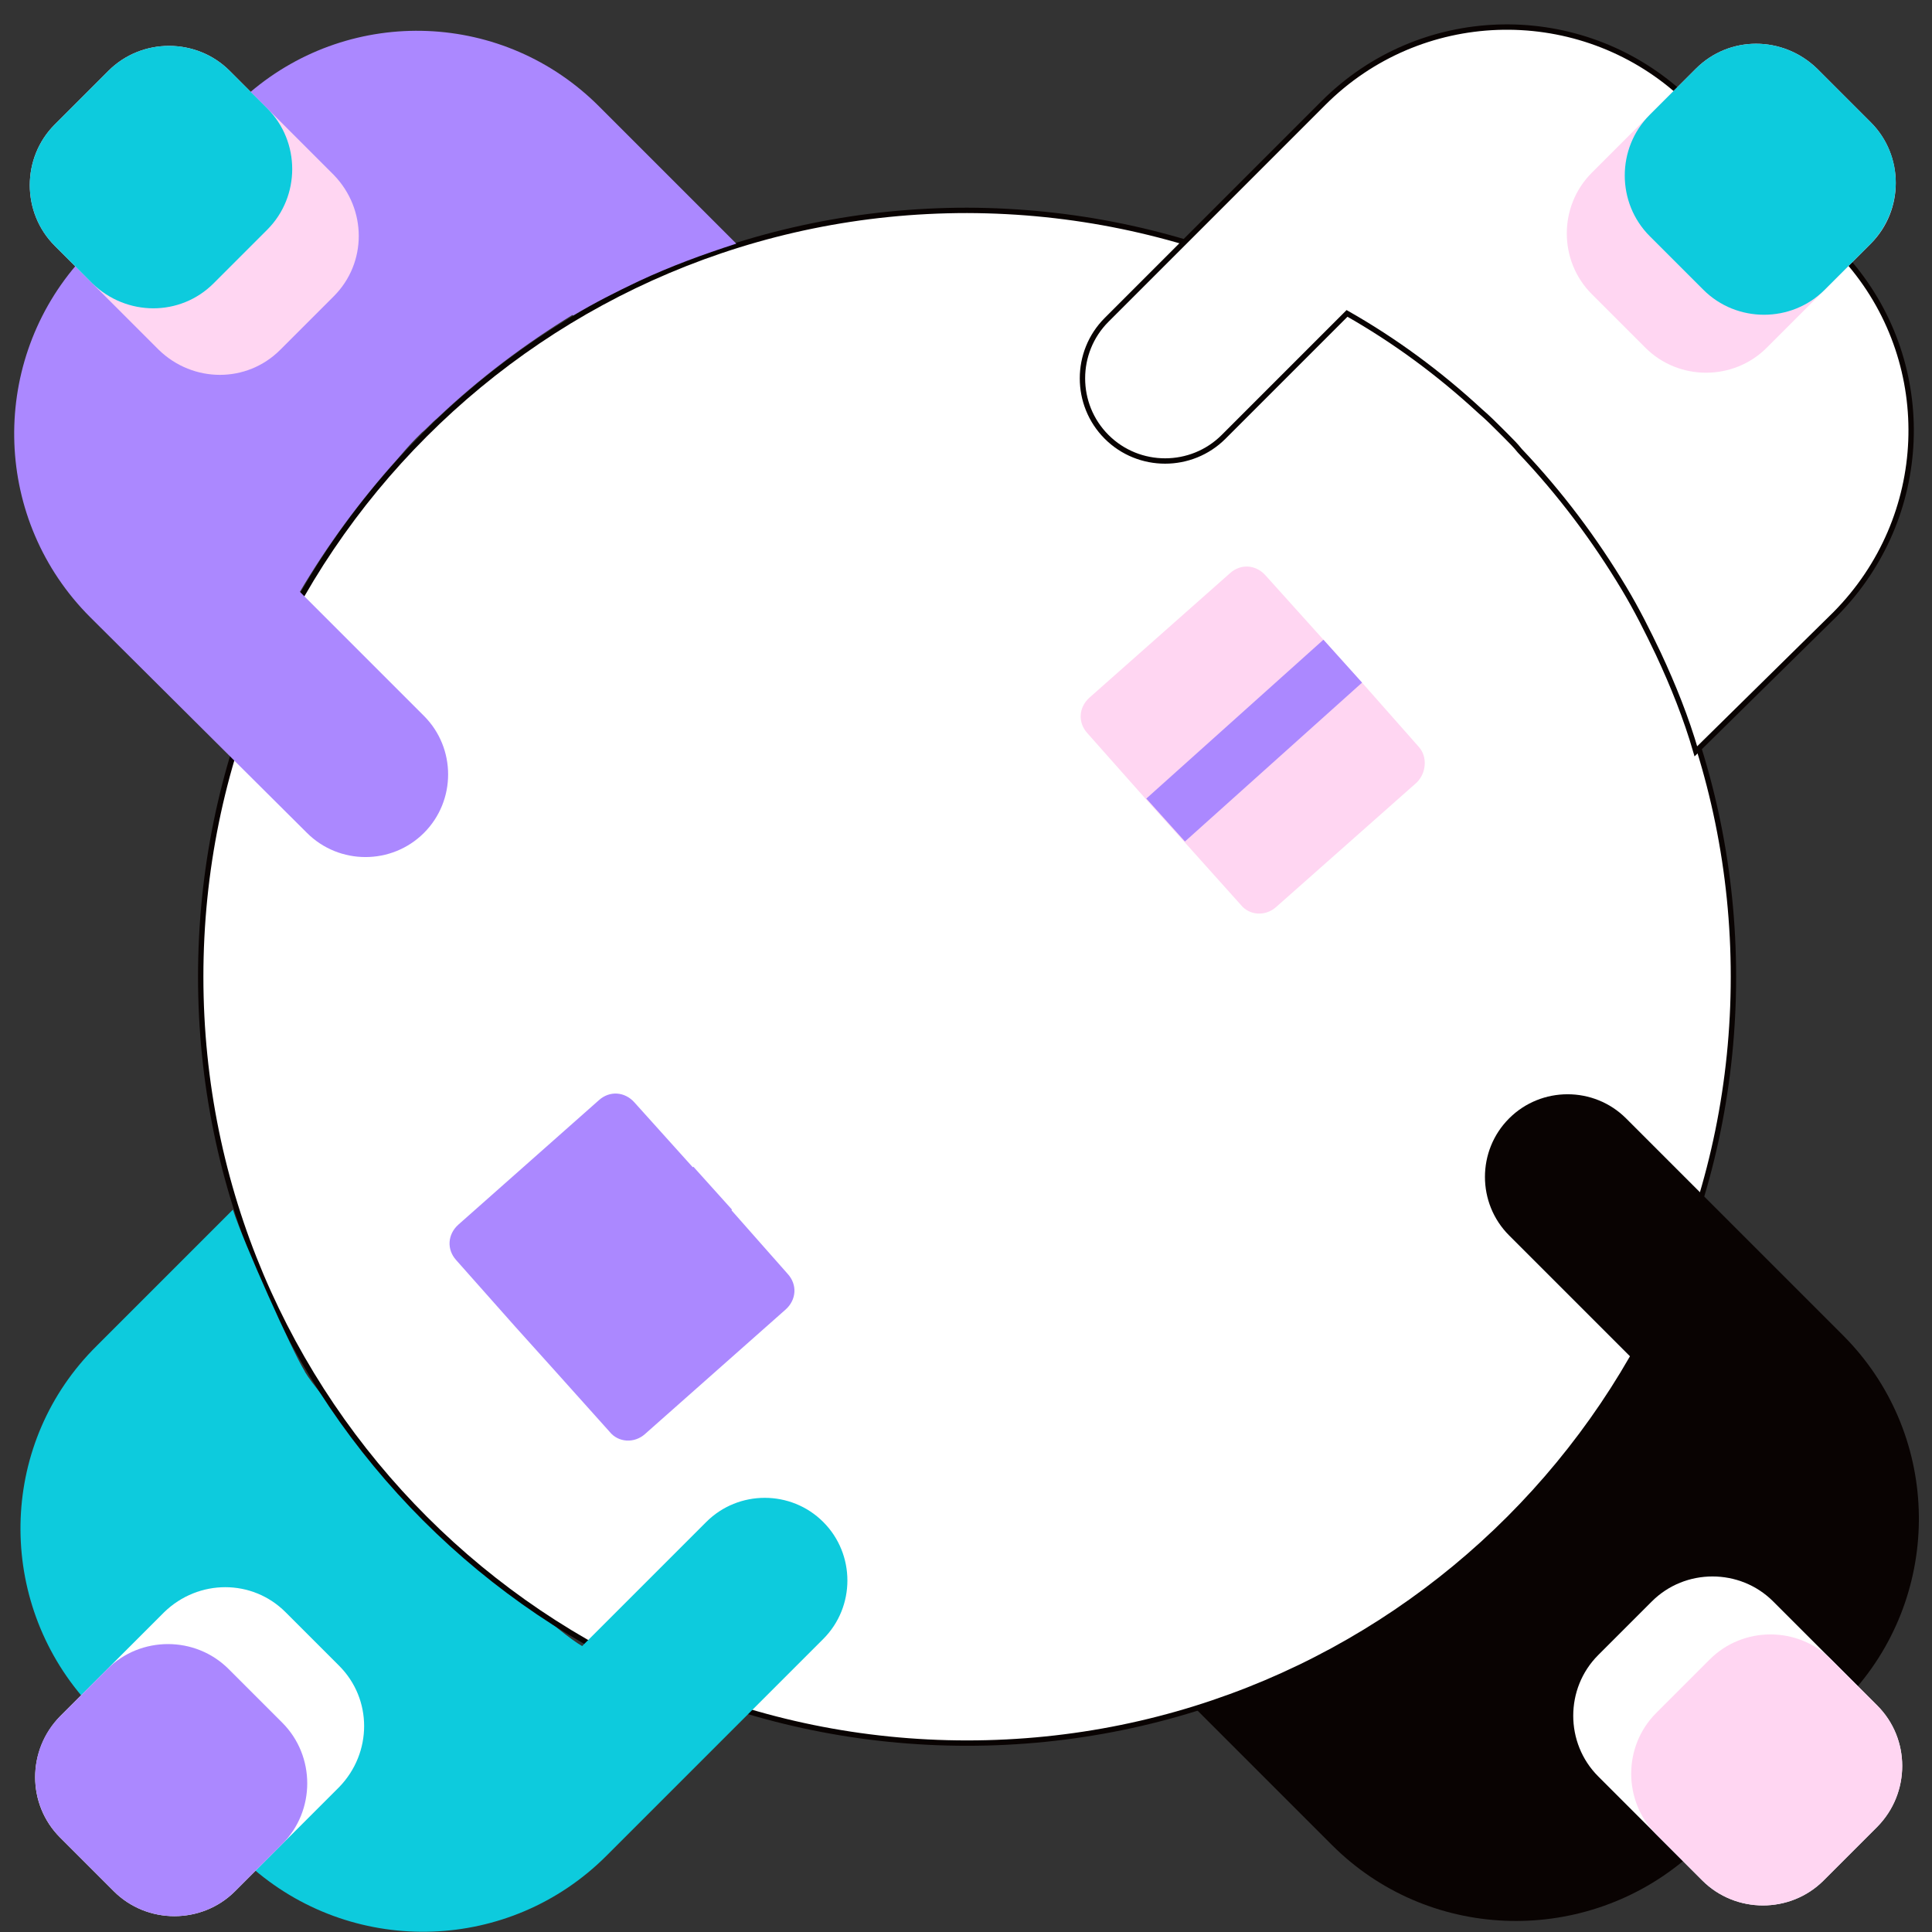
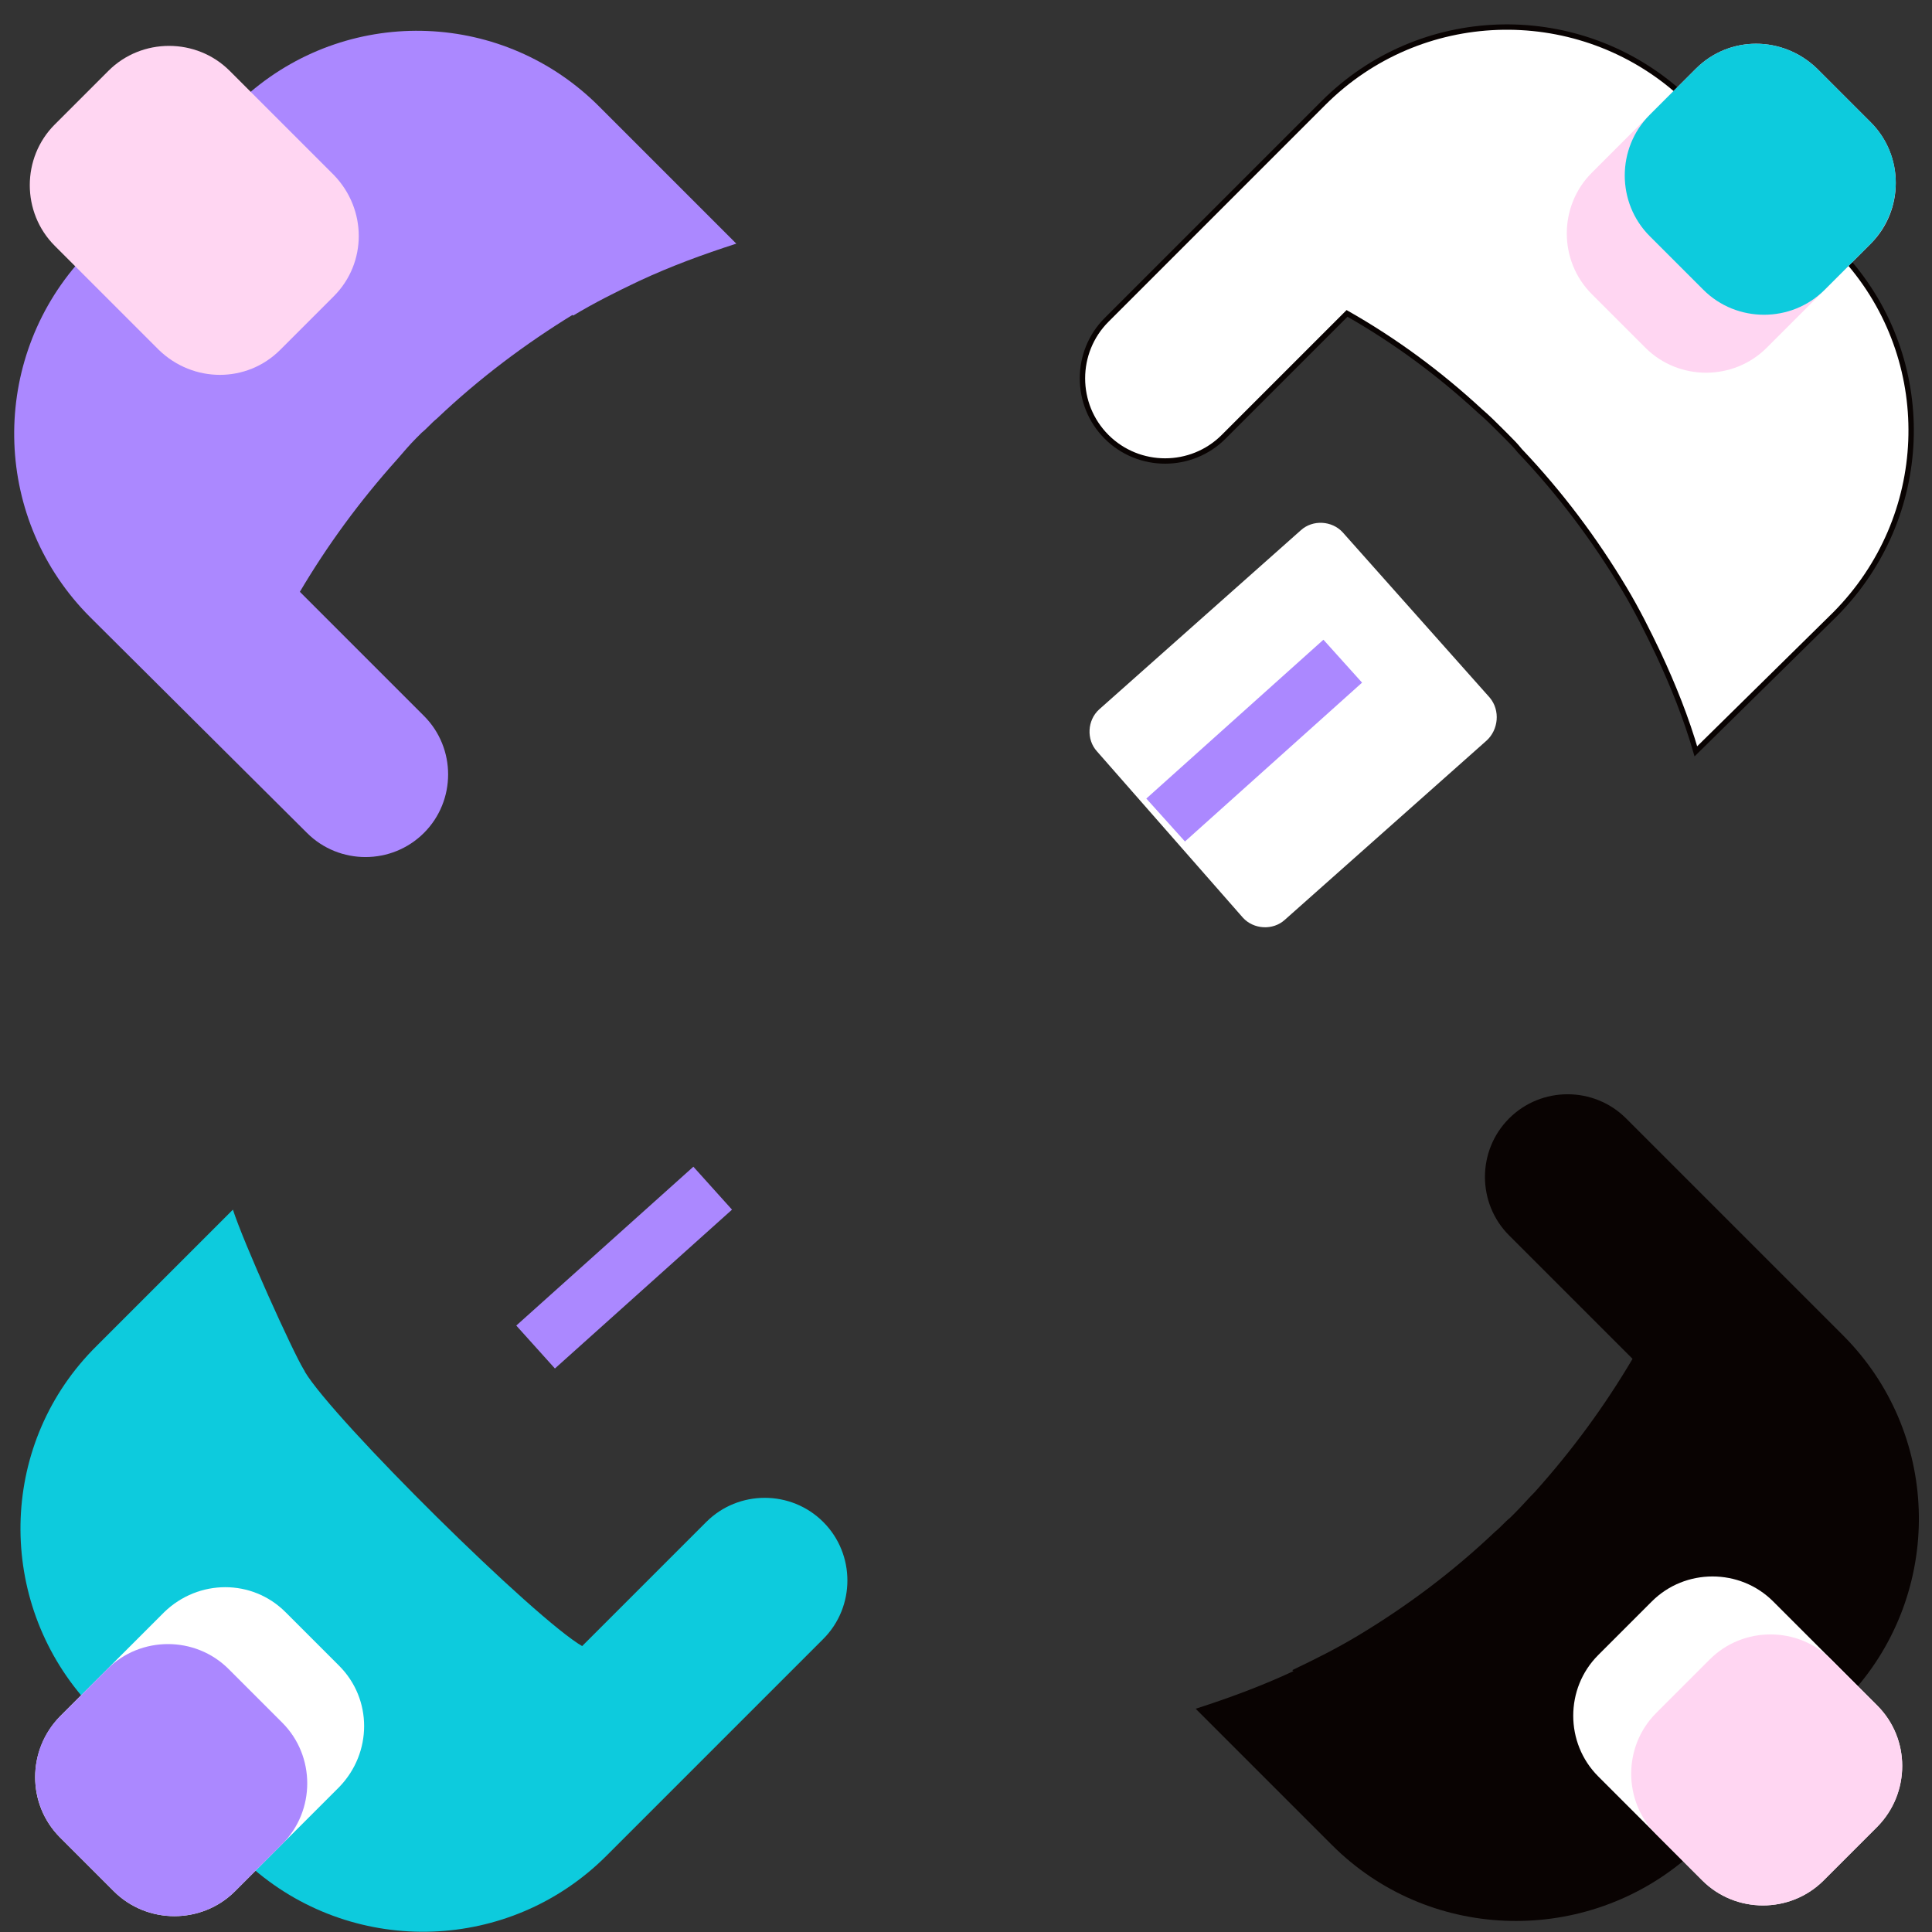
<svg xmlns="http://www.w3.org/2000/svg" version="1.1" id="Layer_1" x="0px" y="0px" viewBox="0 0 180 180" style="enable-background:new 0 0 180 180;" xml:space="preserve">
  <rect x="0" y="0" width="180" height="180" fill="#333333" stroke="none" />
  <style type="text/css">
	.st0{fill:none;stroke:#AB88FF;stroke-width:1.3;stroke-linecap:round;stroke-linejoin:round;stroke-miterlimit:10;}
	.st1{fill:#090302;}
	.st2{fill:#AB88FF;}
	.st3{fill:#FFFFFF;}
	.st4{fill:none;stroke:#0DCBDD;stroke-width:1.3;stroke-linecap:round;stroke-linejoin:round;stroke-miterlimit:10;}
	.st5{fill:#0DCBDD;}
	.st6{fill:#FFD6F2;}
	.st7{fill:#034EA2;}
	.st8{fill:#FBED21;}
	.st9{opacity:0.89;}
	.st10{fill:none;stroke:#0DCBDD;stroke-width:0.73;stroke-linecap:round;stroke-linejoin:round;stroke-miterlimit:10;}
	.st11{fill:none;stroke:#AB88FF;stroke-width:0.73;stroke-linecap:round;stroke-linejoin:round;stroke-miterlimit:10;}
	.st12{fill:none;stroke:#AB88FF;stroke-width:0.727;stroke-linecap:round;stroke-linejoin:round;stroke-miterlimit:10;}
	.st13{fill:#7C301B;stroke:#090302;stroke-width:0.727;stroke-linecap:round;stroke-linejoin:round;stroke-miterlimit:10;}
	.st14{fill:none;stroke:#090302;stroke-width:0.727;stroke-linecap:round;stroke-linejoin:round;stroke-miterlimit:10;}
	.st15{fill:#FFD6F2;stroke:#090302;stroke-width:0.727;stroke-miterlimit:10;}
	.st16{fill:#AB88FF;stroke:#090302;stroke-width:0.727;stroke-linecap:round;stroke-linejoin:round;stroke-miterlimit:10;}
	.st17{clip-path:url(#XMLID_00000145043451839938727180000009511832506228429240_);fill:#090302;}
	.st18{fill:#0DCBDD;stroke:#090302;stroke-width:0.727;stroke-linecap:round;stroke-linejoin:round;stroke-miterlimit:10;}
	.st19{fill:#FFA787;stroke:#090302;stroke-width:0.727;stroke-linecap:round;stroke-linejoin:round;stroke-miterlimit:10;}
	.st20{clip-path:url(#SVGID_00000049935617232081142420000012191946498871774134_);}
	.st21{fill:none;stroke:#231F20;stroke-width:0.5;stroke-miterlimit:10;}
	.st22{fill:#0F0E0F;}
	.st23{fill:#231F20;}
	.st24{fill:none;stroke:#AB88FF;stroke-width:5;stroke-miterlimit:10;}
	.st25{fill:none;}
	.st26{clip-path:url(#SVGID_00000091706942482109247360000002692110788852241036_);}
	.st27{fill:#FFD6F2;stroke:#090302;stroke-width:1.96;stroke-miterlimit:10;}
	.st28{fill:none;stroke:#090302;stroke-width:1.96;stroke-linecap:round;stroke-linejoin:round;stroke-miterlimit:10;}
	.st29{clip-path:url(#SVGID_00000049194519072105843920000005030552505387953841_);}
	.st30{fill:#FFD6F2;stroke:#090302;stroke-width:2.312;stroke-miterlimit:10;}
	.st31{fill:none;stroke:#090302;stroke-width:2.312;stroke-linecap:round;stroke-linejoin:round;stroke-miterlimit:10;}
	.st32{fill:#7C301B;stroke:#090302;stroke-width:1.652;stroke-linecap:round;stroke-linejoin:round;stroke-miterlimit:10;}
	.st33{fill:none;stroke:#090302;stroke-width:1.652;stroke-linecap:round;stroke-linejoin:round;stroke-miterlimit:10;}
	.st34{fill:#AB88FF;stroke:#090302;stroke-width:1.652;stroke-linecap:round;stroke-linejoin:round;stroke-miterlimit:10;}
	.st35{clip-path:url(#XMLID_00000154405228500783660740000007806215769194727846_);fill:#090302;}
	.st36{fill:#0DCBDD;stroke:#090302;stroke-width:1.652;stroke-linecap:round;stroke-linejoin:round;stroke-miterlimit:10;}
	.st37{fill:#FFA787;stroke:#090302;stroke-width:1.652;stroke-linecap:round;stroke-linejoin:round;stroke-miterlimit:10;}
	.st38{clip-path:url(#SVGID_00000070081465669986966320000009783936386625144749_);}
	.st39{clip-path:url(#XMLID_00000129173013274538015970000003488628459596999822_);fill:#090302;}
	.st40{clip-path:url(#SVGID_00000091733650737505448980000002283371498826732676_);}
	.st41{clip-path:url(#XMLID_00000114786129902010320920000013476864749152300686_);fill:#090302;}
	.st42{clip-path:url(#SVGID_00000088844007701523645380000014967292521784199577_);}
	.st43{clip-path:url(#SVGID_00000090994129933585296590000005975287961794439847_);}
	.st44{clip-path:url(#XMLID_00000172415370918050357820000017046409117942472838_);fill:#090302;}
	.st45{clip-path:url(#SVGID_00000029760165614987810420000017971179687828568740_);}
	.st46{fill:#FFFFFF;stroke:#090302;stroke-width:1.3;stroke-miterlimit:10;}
	.st47{fill:none;stroke:#090302;stroke-width:1.276;stroke-linecap:round;stroke-linejoin:round;stroke-miterlimit:10;}
	.st48{fill:#0DCBDD;stroke:#090302;stroke-width:1.276;stroke-linecap:round;stroke-linejoin:round;stroke-miterlimit:10;}
	.st49{clip-path:url(#SVGID_00000135681287397017318580000005498915196581959350_);}
	.st50{fill:#AB88FF;stroke:#090302;stroke-width:1.276;stroke-linecap:round;stroke-linejoin:round;stroke-miterlimit:10;}
	.st51{fill:#FFFFFF;stroke:#090302;stroke-width:1.276;stroke-miterlimit:10;}
	.st52{opacity:0.1;fill:#AB88FF;}
	.st53{clip-path:url(#SVGID_00000177460475210426947320000008538844838899492491_);}
	.st54{fill:#090302;stroke:#090302;stroke-width:1.276;stroke-linecap:round;stroke-linejoin:round;stroke-miterlimit:10;}
	.st55{fill:#FFD6F2;stroke:#090302;stroke-width:1.276;stroke-linecap:round;stroke-linejoin:round;stroke-miterlimit:10;}
	.st56{fill:#7C301B;stroke:#090302;stroke-width:1.276;stroke-linecap:round;stroke-linejoin:round;stroke-miterlimit:10;}
	.st57{clip-path:url(#SVGID_00000138540070776895193840000014700291411222608797_);}
	.st58{clip-path:url(#SVGID_00000142151603791894422220000017090632937931739021_);}
	.st59{fill:#AB88FF;stroke:#090302;stroke-linecap:round;stroke-linejoin:round;stroke-miterlimit:10;}
	.st60{fill:none;stroke:#090302;stroke-linecap:round;stroke-linejoin:round;stroke-miterlimit:10;}
	.st61{fill:#0DCBDD;stroke:#090302;stroke-linecap:round;stroke-linejoin:round;stroke-miterlimit:10;}
	.st62{fill:#FFD6F2;stroke:#090302;stroke-linecap:round;stroke-linejoin:round;stroke-miterlimit:10;}
	.st63{fill:#0DCBDD;stroke:#090302;stroke-width:0.967;stroke-linecap:round;stroke-linejoin:round;stroke-miterlimit:10;}
	.st64{fill:#090302;stroke:#090302;stroke-width:0.967;stroke-linecap:round;stroke-linejoin:round;stroke-miterlimit:10;}
	.st65{fill:#FFFFFF;stroke:#090302;stroke-linecap:round;stroke-linejoin:round;stroke-miterlimit:10;}
	.st66{fill:#AB88FF;stroke:#090302;stroke-width:0.967;stroke-linecap:round;stroke-linejoin:round;stroke-miterlimit:10;}
	.st67{fill:#FFD6F2;stroke:#090302;stroke-width:0.967;stroke-linecap:round;stroke-linejoin:round;stroke-miterlimit:10;}
	.st68{fill:#FFD6F2;stroke:#090302;stroke-width:0.988;stroke-linecap:round;stroke-linejoin:round;stroke-miterlimit:10;}
	.st69{fill:none;stroke:#090302;stroke-width:0.988;stroke-linecap:round;stroke-linejoin:round;stroke-miterlimit:10;}
	.st70{fill:#FFD6F2;stroke:#090302;stroke-width:0.988;stroke-miterlimit:10;}
	.st71{fill:#FFD6F2;stroke:#090302;stroke-width:1.411;stroke-miterlimit:10;}
	.st72{fill:none;stroke:#090302;stroke-width:1.411;stroke-linecap:round;stroke-linejoin:round;stroke-miterlimit:10;}
	.st73{fill:#AB88FF;stroke:#090302;stroke-width:1.411;stroke-miterlimit:10;}
	.st74{fill:#0DCBDD;stroke:#090302;stroke-width:1.411;stroke-miterlimit:10;}
	.st75{fill:#AB88FF;stroke:#090302;stroke-width:1.411;stroke-linecap:round;stroke-linejoin:round;stroke-miterlimit:10;}
	.st76{fill:#0DCBDD;stroke:#090302;stroke-width:1.411;stroke-linecap:round;stroke-linejoin:round;stroke-miterlimit:10;}
	.st77{fill:#FFA787;stroke:#090302;stroke-width:1.169;stroke-linecap:round;stroke-linejoin:round;stroke-miterlimit:10;}
	.st78{fill:#FFD6F2;stroke:#090302;stroke-width:1.411;stroke-linecap:round;stroke-linejoin:round;stroke-miterlimit:10;}
	.st79{fill:#090302;stroke:#090302;stroke-width:1.411;stroke-linecap:round;stroke-linejoin:round;stroke-miterlimit:10;}
	.st80{fill:#FFFFFF;stroke:#090302;stroke-width:1.411;stroke-linecap:round;stroke-linejoin:round;stroke-miterlimit:10;}
	.st81{fill:none;stroke:#AB88FF;stroke-width:1.313;stroke-linecap:round;stroke-linejoin:round;stroke-miterlimit:10;}
	.st82{fill:none;stroke:#0DCBDD;stroke-width:1.318;stroke-linecap:round;stroke-linejoin:round;stroke-miterlimit:10;}
	.st83{fill:#FFFFFF;stroke:#090302;stroke-width:1.3;stroke-linecap:round;stroke-linejoin:round;stroke-miterlimit:10;}
	.st84{fill:none;stroke:#090302;stroke-width:1.616;stroke-miterlimit:10;}
	.st85{fill:#004876;}
	.st86{fill:#8C7BFF;}
	.st87{fill:none;stroke:#090302;stroke-width:0.484;stroke-linecap:round;stroke-miterlimit:10;}
	.st88{fill:none;stroke:#FFFFFF;stroke-width:0.484;stroke-linecap:round;stroke-miterlimit:10;}
	.st89{fill:#2D1715;}
	.st90{fill:#F2ECE9;}
	.st91{fill:none;stroke:#090302;stroke-width:0.52;stroke-linecap:round;stroke-miterlimit:10;}
	.st92{fill:none;stroke:#FFFFFF;stroke-width:0.52;stroke-linecap:round;stroke-miterlimit:10;}
	.st93{fill:none;stroke:#090302;stroke-width:0.808;stroke-linecap:round;stroke-linejoin:round;stroke-miterlimit:10;}
	.st94{fill:#FFD6F2;stroke:#090302;stroke-width:0.808;stroke-linecap:round;stroke-linejoin:round;stroke-miterlimit:10;}
	.st95{fill:#0DCBDD;stroke:#090302;stroke-width:0.808;stroke-linecap:round;stroke-linejoin:round;stroke-miterlimit:10;}
	.st96{fill:#AB88FF;stroke:#090302;stroke-width:0.808;stroke-linecap:round;stroke-linejoin:round;stroke-miterlimit:10;}
	.st97{clip-path:url(#SVGID_00000124874559896187050470000018262501288016786050_);}
	.st98{fill:#FFA686;stroke:#090302;stroke-width:0.808;stroke-linecap:round;stroke-linejoin:round;stroke-miterlimit:10;}
	.st99{fill:#FFA686;}
	.st100{fill:#FFFFFF;stroke:#090302;stroke-width:0.808;stroke-linecap:round;stroke-linejoin:round;stroke-miterlimit:10;}
	.st101{fill:#FFA787;stroke:#090302;stroke-width:0.808;stroke-linecap:round;stroke-linejoin:round;stroke-miterlimit:10;}
	.st102{fill:none;stroke:#FF703E;stroke-linecap:round;stroke-linejoin:round;stroke-miterlimit:10;}
	.st103{fill:none;stroke:#5AB65F;stroke-linecap:round;stroke-linejoin:round;stroke-miterlimit:10;}
	.st104{fill:#AB88FF;stroke:#090302;stroke-width:0.748;stroke-linecap:round;stroke-linejoin:round;stroke-miterlimit:10;}
	.st105{fill:none;stroke:#090302;stroke-width:0.748;stroke-linecap:round;stroke-linejoin:round;stroke-miterlimit:10;}
	.st106{fill:#FFFFFF;stroke:#090302;stroke-width:0.748;stroke-linecap:round;stroke-linejoin:round;stroke-miterlimit:10;}
	.st107{fill:#0DCBDD;stroke:#090302;stroke-width:0.748;stroke-linecap:round;stroke-linejoin:round;stroke-miterlimit:10;}
	.st108{fill:#090302;stroke:#090302;stroke-width:0.748;stroke-linecap:round;stroke-linejoin:round;stroke-miterlimit:10;}
	.st109{fill:#FFA686;stroke:#090302;stroke-width:0.748;stroke-linecap:round;stroke-linejoin:round;stroke-miterlimit:10;}
	.st110{fill:#FFA787;stroke:#090302;stroke-width:0.748;stroke-linecap:round;stroke-linejoin:round;stroke-miterlimit:10;}
	.st111{clip-path:url(#SVGID_00000001646493125187773910000017867343391011948978_);}
	.st112{fill:#AB88FF;stroke:#090302;stroke-width:0.591;stroke-miterlimit:10;}
	.st113{fill:#FFFFFF;stroke:#090302;stroke-width:0.591;stroke-miterlimit:10;}
	.st114{fill:#4A89DC;}
	.st115{fill:#FFD6F2;stroke:#090302;stroke-width:0.591;stroke-miterlimit:10;}
	.st116{fill:#CCD1D9;}
	.st117{fill:#0DCBDD;stroke:#090302;stroke-width:0.591;stroke-miterlimit:10;}
	.st118{fill:#090302;stroke:#090302;stroke-width:0.591;stroke-miterlimit:10;}
	.st119{fill:#FFFFFF;stroke:#090302;stroke-width:0.5;stroke-miterlimit:10;}
	.st120{fill:#AB88FF;stroke:#090302;stroke-width:0.797;stroke-linecap:round;stroke-linejoin:round;stroke-miterlimit:10;}
	.st121{fill:none;stroke:#090302;stroke-width:0.797;stroke-linecap:round;stroke-linejoin:round;stroke-miterlimit:10;}
	.st122{fill:#0DCBDD;stroke:#090302;stroke-width:0.797;stroke-linecap:round;stroke-linejoin:round;stroke-miterlimit:10;}
	.st123{fill:#AB88FF;stroke:#090302;stroke-width:0.916;stroke-linecap:round;stroke-linejoin:round;stroke-miterlimit:10;}
	.st124{fill:none;stroke:#090302;stroke-width:0.916;stroke-linecap:round;stroke-linejoin:round;stroke-miterlimit:10;}
	.st125{fill:none;stroke:#090302;stroke-width:0.766;stroke-linecap:round;stroke-linejoin:round;stroke-miterlimit:10;}
	.st126{fill:#0DCBDD;stroke:#090302;stroke-width:0.766;stroke-linecap:round;stroke-linejoin:round;stroke-miterlimit:10;}
	.st127{fill:none;stroke:#090302;stroke-width:0.953;stroke-linecap:round;stroke-linejoin:round;stroke-miterlimit:10;}
	.st128{fill:#0DCBDD;stroke:#090302;stroke-width:0.953;stroke-linecap:round;stroke-linejoin:round;stroke-miterlimit:10;}
	.st129{fill:#FFD6F2;stroke:#090302;stroke-width:0.953;stroke-linecap:round;stroke-linejoin:round;stroke-miterlimit:10;}
	.st130{fill:none;stroke:#090302;stroke-width:0.908;stroke-linecap:round;stroke-linejoin:round;stroke-miterlimit:10;}
	.st131{fill:#0DCBDD;stroke:#090302;stroke-width:0.908;stroke-linecap:round;stroke-linejoin:round;stroke-miterlimit:10;}
	.st132{fill:#AB88FF;stroke:#090302;stroke-width:0.908;stroke-linecap:round;stroke-linejoin:round;stroke-miterlimit:10;}
	.st133{fill:none;stroke:#AB88FF;stroke-width:1.363;stroke-linecap:round;stroke-linejoin:round;stroke-miterlimit:10;}
	.st134{fill:#0E37E2;}
</style>
  <g>
    <path class="st5" d="M60,156.4l-18,18L7.3,139.6l17.9-17.9c1,2.1,2,4.1,3.2,6.1c2.7,4.5,21.5,23.1,25.9,25.6   C56.1,154.5,58.1,155.5,60,156.4z" />
-     <path class="st119" d="M161.5,91c0,39.4-31.9,71.4-71.4,71.4c-39.4,0-71.4-31.9-71.4-71.4s31.9-71.4,71.4-71.4   C129.6,19.7,161.5,51.6,161.5,91z" />
    <path class="st5" d="M9,125.4l12.7-12.7c1,3.1,5.5,13.1,6.7,15.1l-6.8,6.8c-2.9,2.9-2.9,7.6,0,10.5l15.2,15.2   c2.9,2.9,7.6,2.9,10.5,0l18.5-18.5c3-3,7.9-3,10.9,0c3,3,3,7.9,0,10.9l-20.2,20.2c-9,9-23.3,9.4-32.8,1.3c-0.5-0.4-0.9-0.8-1.4-1.3   L9,159.5c-0.5-0.5-1-1-1.4-1.5C-0.4,148.5,0,134.3,9,125.4z" />
    <path class="st119" d="M172.4,24.6c-0.4-0.5-0.9-1-1.4-1.5L157.5,9.6c-0.4-0.4-0.9-0.9-1.4-1.3c-9.5-8.1-23.8-7.7-32.8,1.3   l-20.2,20.2c-3,3-3,7.9,0,10.9c3,3,7.9,3,10.9,0l11.5-11.5c0,0,0,0,0,0c4.4,2.5,8.5,5.5,12.4,9.1c0.7,0.6,1.3,1.2,1.9,1.8   c0.2,0.2,0.4,0.4,0.5,0.5c0.5,0.5,0.9,0.9,1.3,1.4c3.8,4,7,8.3,9.7,12.8l0,0c1.2,2,2.2,4,3.2,6.1c1.4,3,2.6,6,3.5,9.1L171,57.2   C179.9,48.2,180.4,34.1,172.4,24.6z" />
    <path class="st6" d="M153.3,32.4l-5-5c-3.1-3.1-3.1-8.2,0-11.3l9.7-9.7c3.1-3.1,8.1-3.1,11.3,0l5,5c3.1,3.1,3.1,8.2,0,11.3   l-9.7,9.7C161.5,35.5,156.4,35.5,153.3,32.4z" />
    <path class="st5" d="M158.7,27l-5-5c-3.1-3.1-3.1-8.2,0-11.3l4.3-4.3c3.1-3.1,8.1-3.1,11.3,0l5,5c3.1,3.1,3.1,8.1,0,11.3L170,27   C166.9,30.1,161.8,30.1,158.7,27z" />
    <path class="st3" d="M26.6,150.2l5,5c3.1,3.1,3.1,8.1,0,11.3l-9.7,9.7c-3.1,3.1-8.2,3.1-11.3,0l-5-5c-3.1-3.1-3.1-8.1,0-11.3   l9.7-9.7C18.5,147.1,23.5,147.1,26.6,150.2z" />
    <path class="st2" d="M21.3,155.5l5,5c3.1,3.1,3.1,8.2,0,11.3l-4.4,4.4c-3.1,3.1-8.2,3.1-11.3,0l-5-5c-3.1-3.1-3.1-8.2,0-11.3   l4.4-4.4C13.1,152.4,18.2,152.4,21.3,155.5z" />
    <path class="st1" d="M173,138.8l-34.7,34.7l-17.9-17.9c2.1-1,4.1-2,6.1-3.2c4.5-2.7,8.8-5.9,12.8-9.7c0.5-0.4,0.9-0.9,1.4-1.3   c0.2-0.2,0.4-0.4,0.5-0.5c0.6-0.6,1.2-1.3,1.8-1.9c3.5-3.9,6.5-8,9.1-12.4c1.1-1.9,2.1-3.8,3-5.8L173,138.8z" />
    <path class="st1" d="M124.1,171.9l-12.7-12.7c3.1-1,6.1-2.1,9.1-3.5c2.1-1,4.1-2,6.1-3.2l6.8,6.8c2.9,2.9,7.6,2.9,10.5,0l15.2-15.2   c2.9-2.9,2.9-7.6,0-10.5l-18.5-18.5c-3-3-3-7.9,0-10.9c3-3,7.9-3,10.9,0l20.2,20.2c9,9,9.4,23.3,1.3,32.8c-0.4,0.5-0.8,0.9-1.3,1.4   l-13.4,13.4c-0.5,0.5-1,1-1.5,1.4C147.2,181.3,133,180.8,124.1,171.9z" />
    <path class="st3" d="M148.9,154.2l5-5c3.1-3.1,8.2-3.1,11.3,0l9.7,9.7c3.1,3.1,3.1,8.1,0,11.3l-5,5c-3.1,3.1-8.2,3.1-11.3,0   l-9.7-9.7C145.8,162.4,145.8,157.3,148.9,154.2z" />
    <path class="st6" d="M154.3,159.6l5-5c3.1-3.1,8.2-3.1,11.3,0l4.3,4.3c3.1,3.1,3.1,8.2,0,11.3l-5,5c-3.1,3.1-8.2,3.1-11.3,0   l-4.3-4.3C151.2,167.8,151.2,162.7,154.3,159.6z" />
    <path class="st2" d="M59.5,26.1c-2.1,1-4.1,2-6.1,3.2C49,32,44.7,35.2,40.7,39c-0.5,0.4-0.9,0.9-1.4,1.3c-0.2,0.2-0.4,0.4-0.5,0.5   c-0.6,0.6-1.2,1.3-1.8,2c-3.5,3.9-6.5,8-9.1,12.4c-1.1,1.9-2.1,3.8-3,5.8L7,43L41.7,8.3L59.5,26.1z" />
    <path class="st2" d="M55.9,10l12.7,12.7c-3.1,1-6.1,2.1-9.1,3.5c-2.1,1-4.1,2-6.1,3.2l-6.8-6.8c-2.9-2.9-7.6-2.9-10.5,0L21,37.7   c-2.9,2.9-2.9,7.6,0,10.5l18.5,18.5c3,3,3,7.9,0,10.9c-3,3-7.9,3-10.9,0L8.4,57.5c-9-9-9.4-23.3-1.3-32.8c0.4-0.5,0.8-0.9,1.3-1.4   L21.8,10c0.5-0.5,1-1,1.5-1.4C32.8,0.5,47,1,55.9,10z" />
    <path class="st6" d="M31.1,27.6l-5,5c-3.1,3.1-8.1,3.1-11.3,0l-9.7-9.7c-3.1-3.1-3.1-8.2,0-11.3l5-5c3.1-3.1,8.2-3.1,11.3,0   l9.7,9.7C34.2,19.5,34.2,24.5,31.1,27.6z" />
-     <path class="st5" d="M24.9,21.4l-5,5c-3.1,3.1-8.1,3.1-11.3,0l-3.5-3.5c-3.1-3.1-3.1-8.2,0-11.3l5-5c3.1-3.1,8.2-3.1,11.3,0   l3.5,3.5C28,13.2,28,18.3,24.9,21.4z" />
-     <path class="st2" d="M73.2,122l-13.1,11.6c-1,0.9-2.5,0.8-3.3-0.2l-5.2-5.8l-3.6-4l-5.5-6.2c-0.9-1-0.8-2.4,0.2-3.3l13.1-11.6   c1-0.9,2.4-0.8,3.3,0.2l5.4,6l3.6,4l5.3,6C74.3,119.7,74.2,121.1,73.2,122z" />
    <path class="st3" d="M138.5,69l-18.8,16.7c-1.1,1-2.9,0.9-3.9-0.2L102.2,70c-1-1.1-0.9-2.9,0.2-3.9l18.8-16.7   c1.1-1,2.9-0.9,3.9,0.2l13.7,15.4C139.8,66.2,139.6,68,138.5,69z" />
    <path class="st2" d="M68.2,112.7l-16.5,14.8c0,0,0,0,0,0l-3.6-4l16.5-14.8c0,0,0,0,0,0L68.2,112.7z" />
-     <path class="st6" d="M132,72.9l-13.1,11.6c-1,0.9-2.5,0.8-3.3-0.2l-5.2-5.8l-3.6-4l-5.5-6.2c-0.9-1-0.8-2.4,0.2-3.3l13.1-11.6   c1-0.9,2.4-0.8,3.3,0.2l5.4,6l3.6,4l5.3,6C133,70.5,132.9,72,132,72.9z" />
    <path class="st2" d="M126.9,63.6l-16.5,14.8c0,0,0,0,0,0l-3.6-4l16.5-14.8c0,0,0,0,0,0L126.9,63.6z" />
  </g>
</svg>